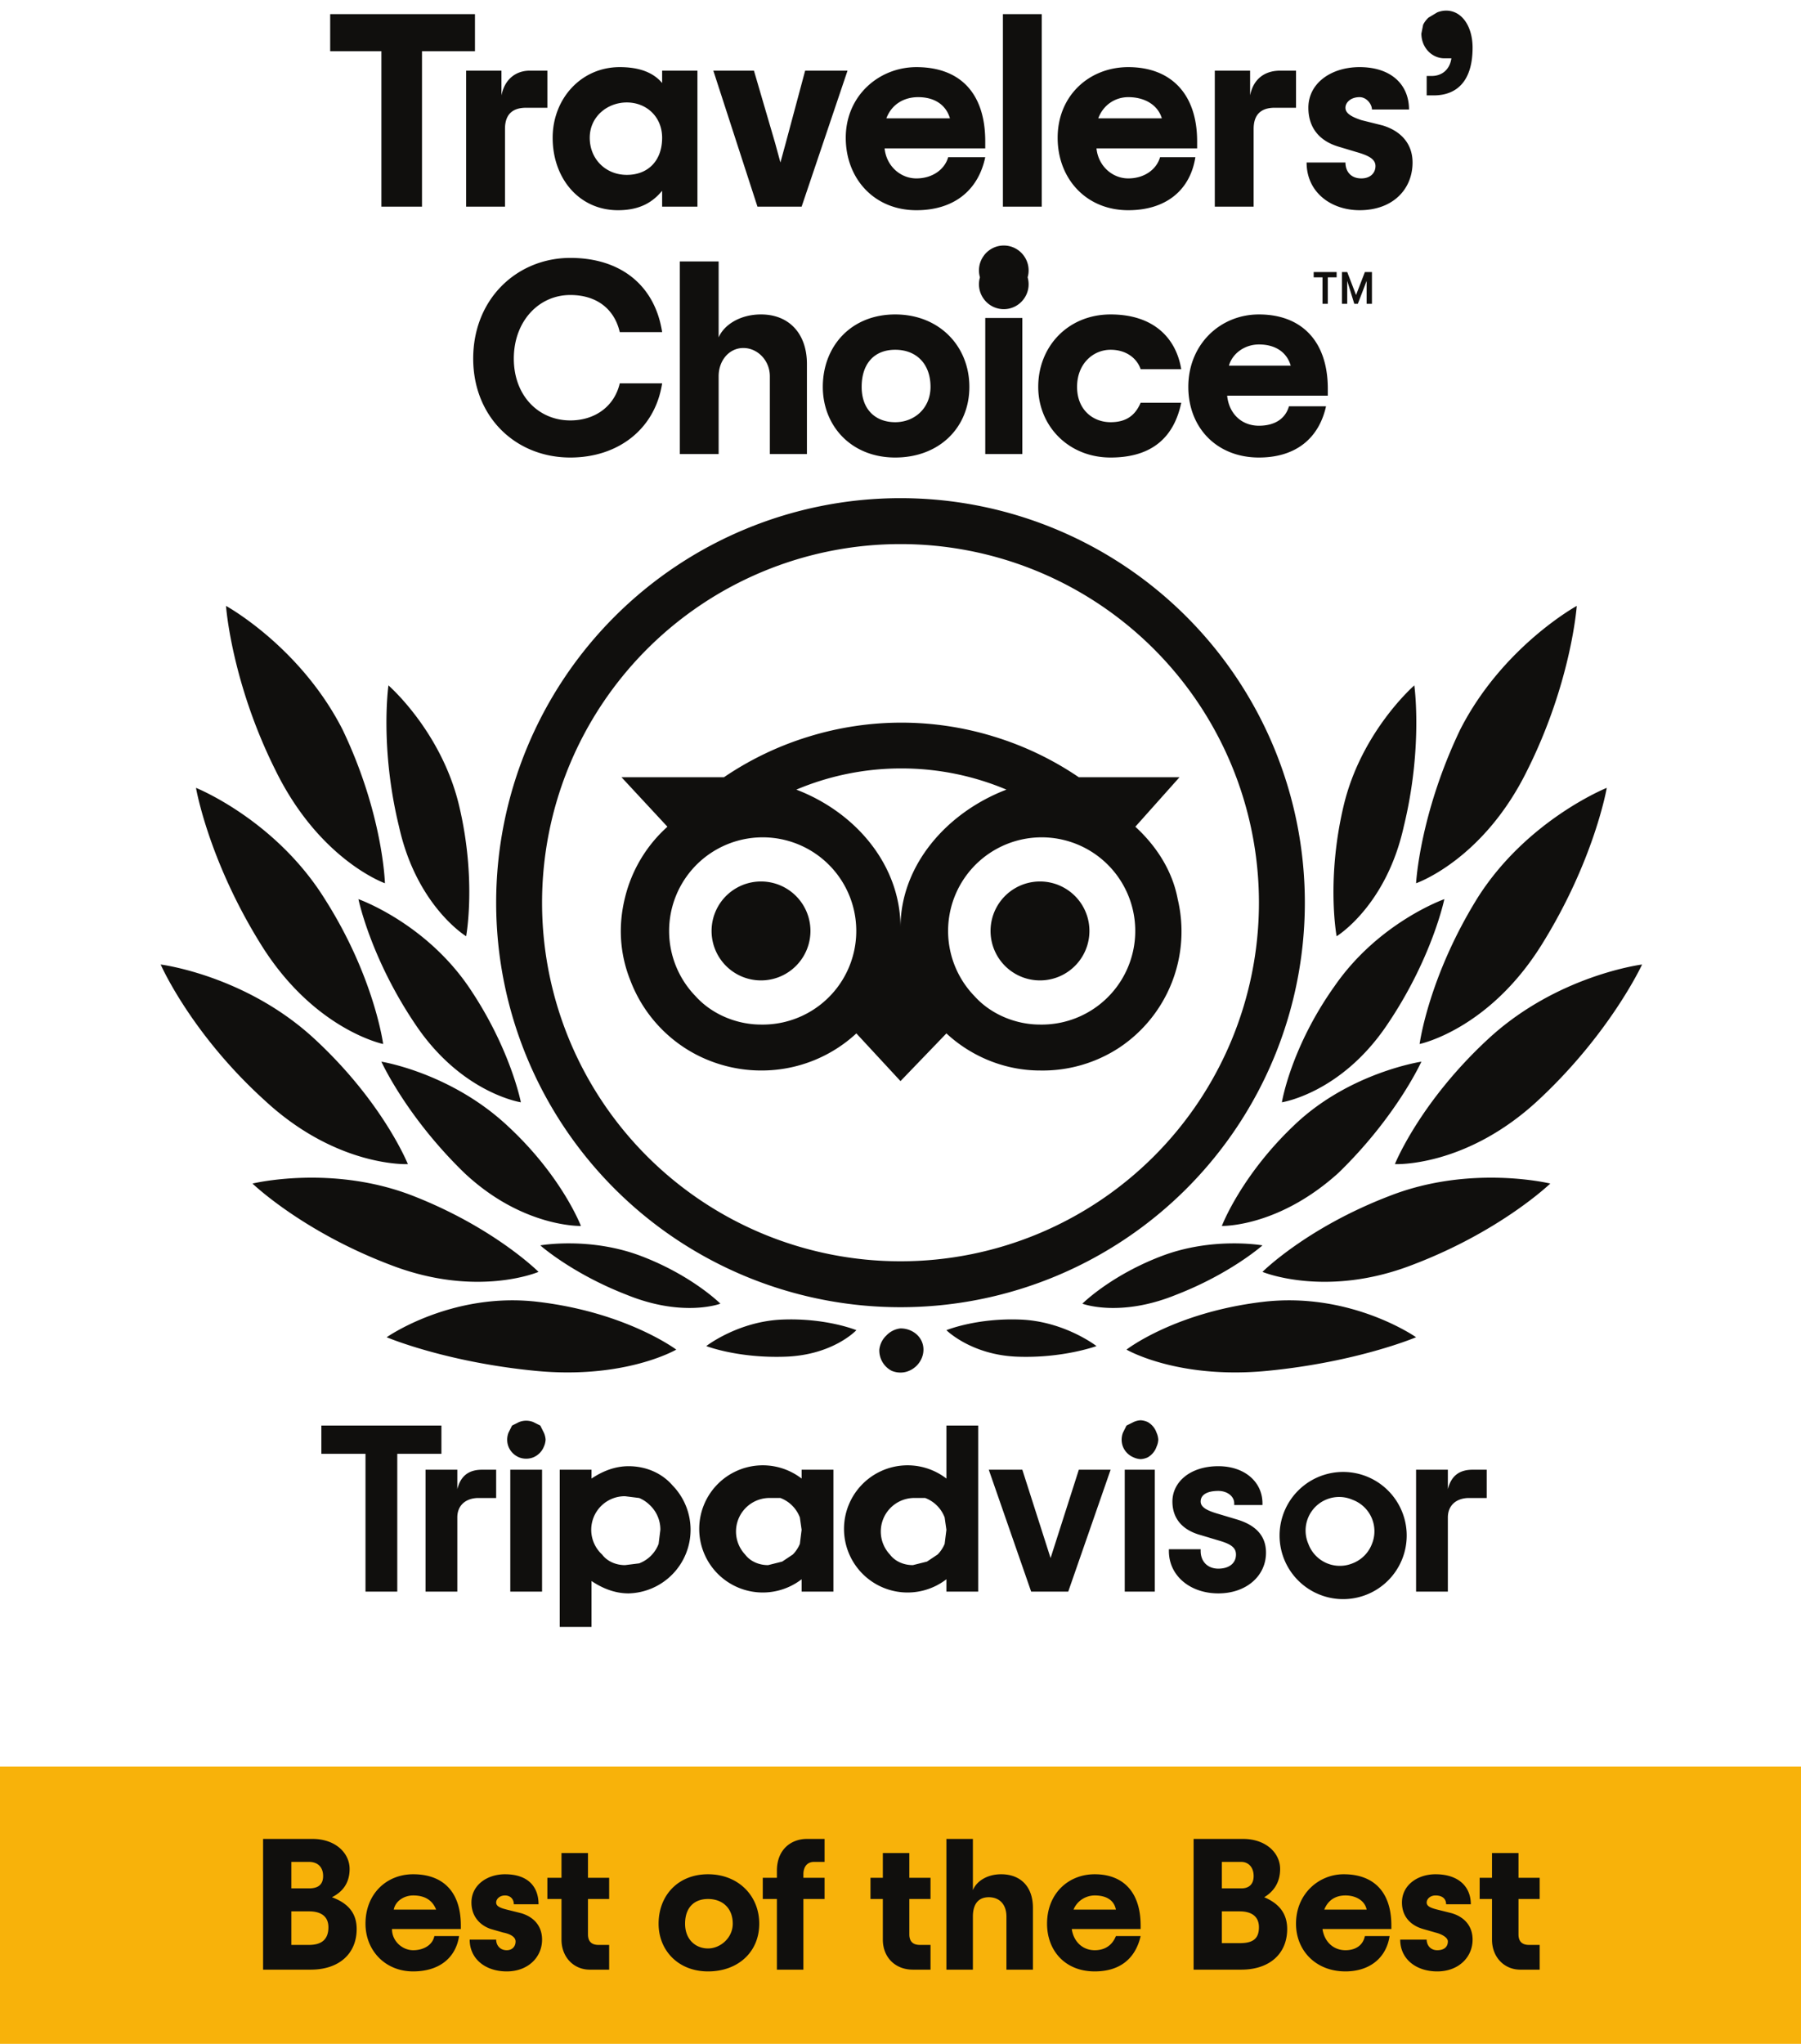
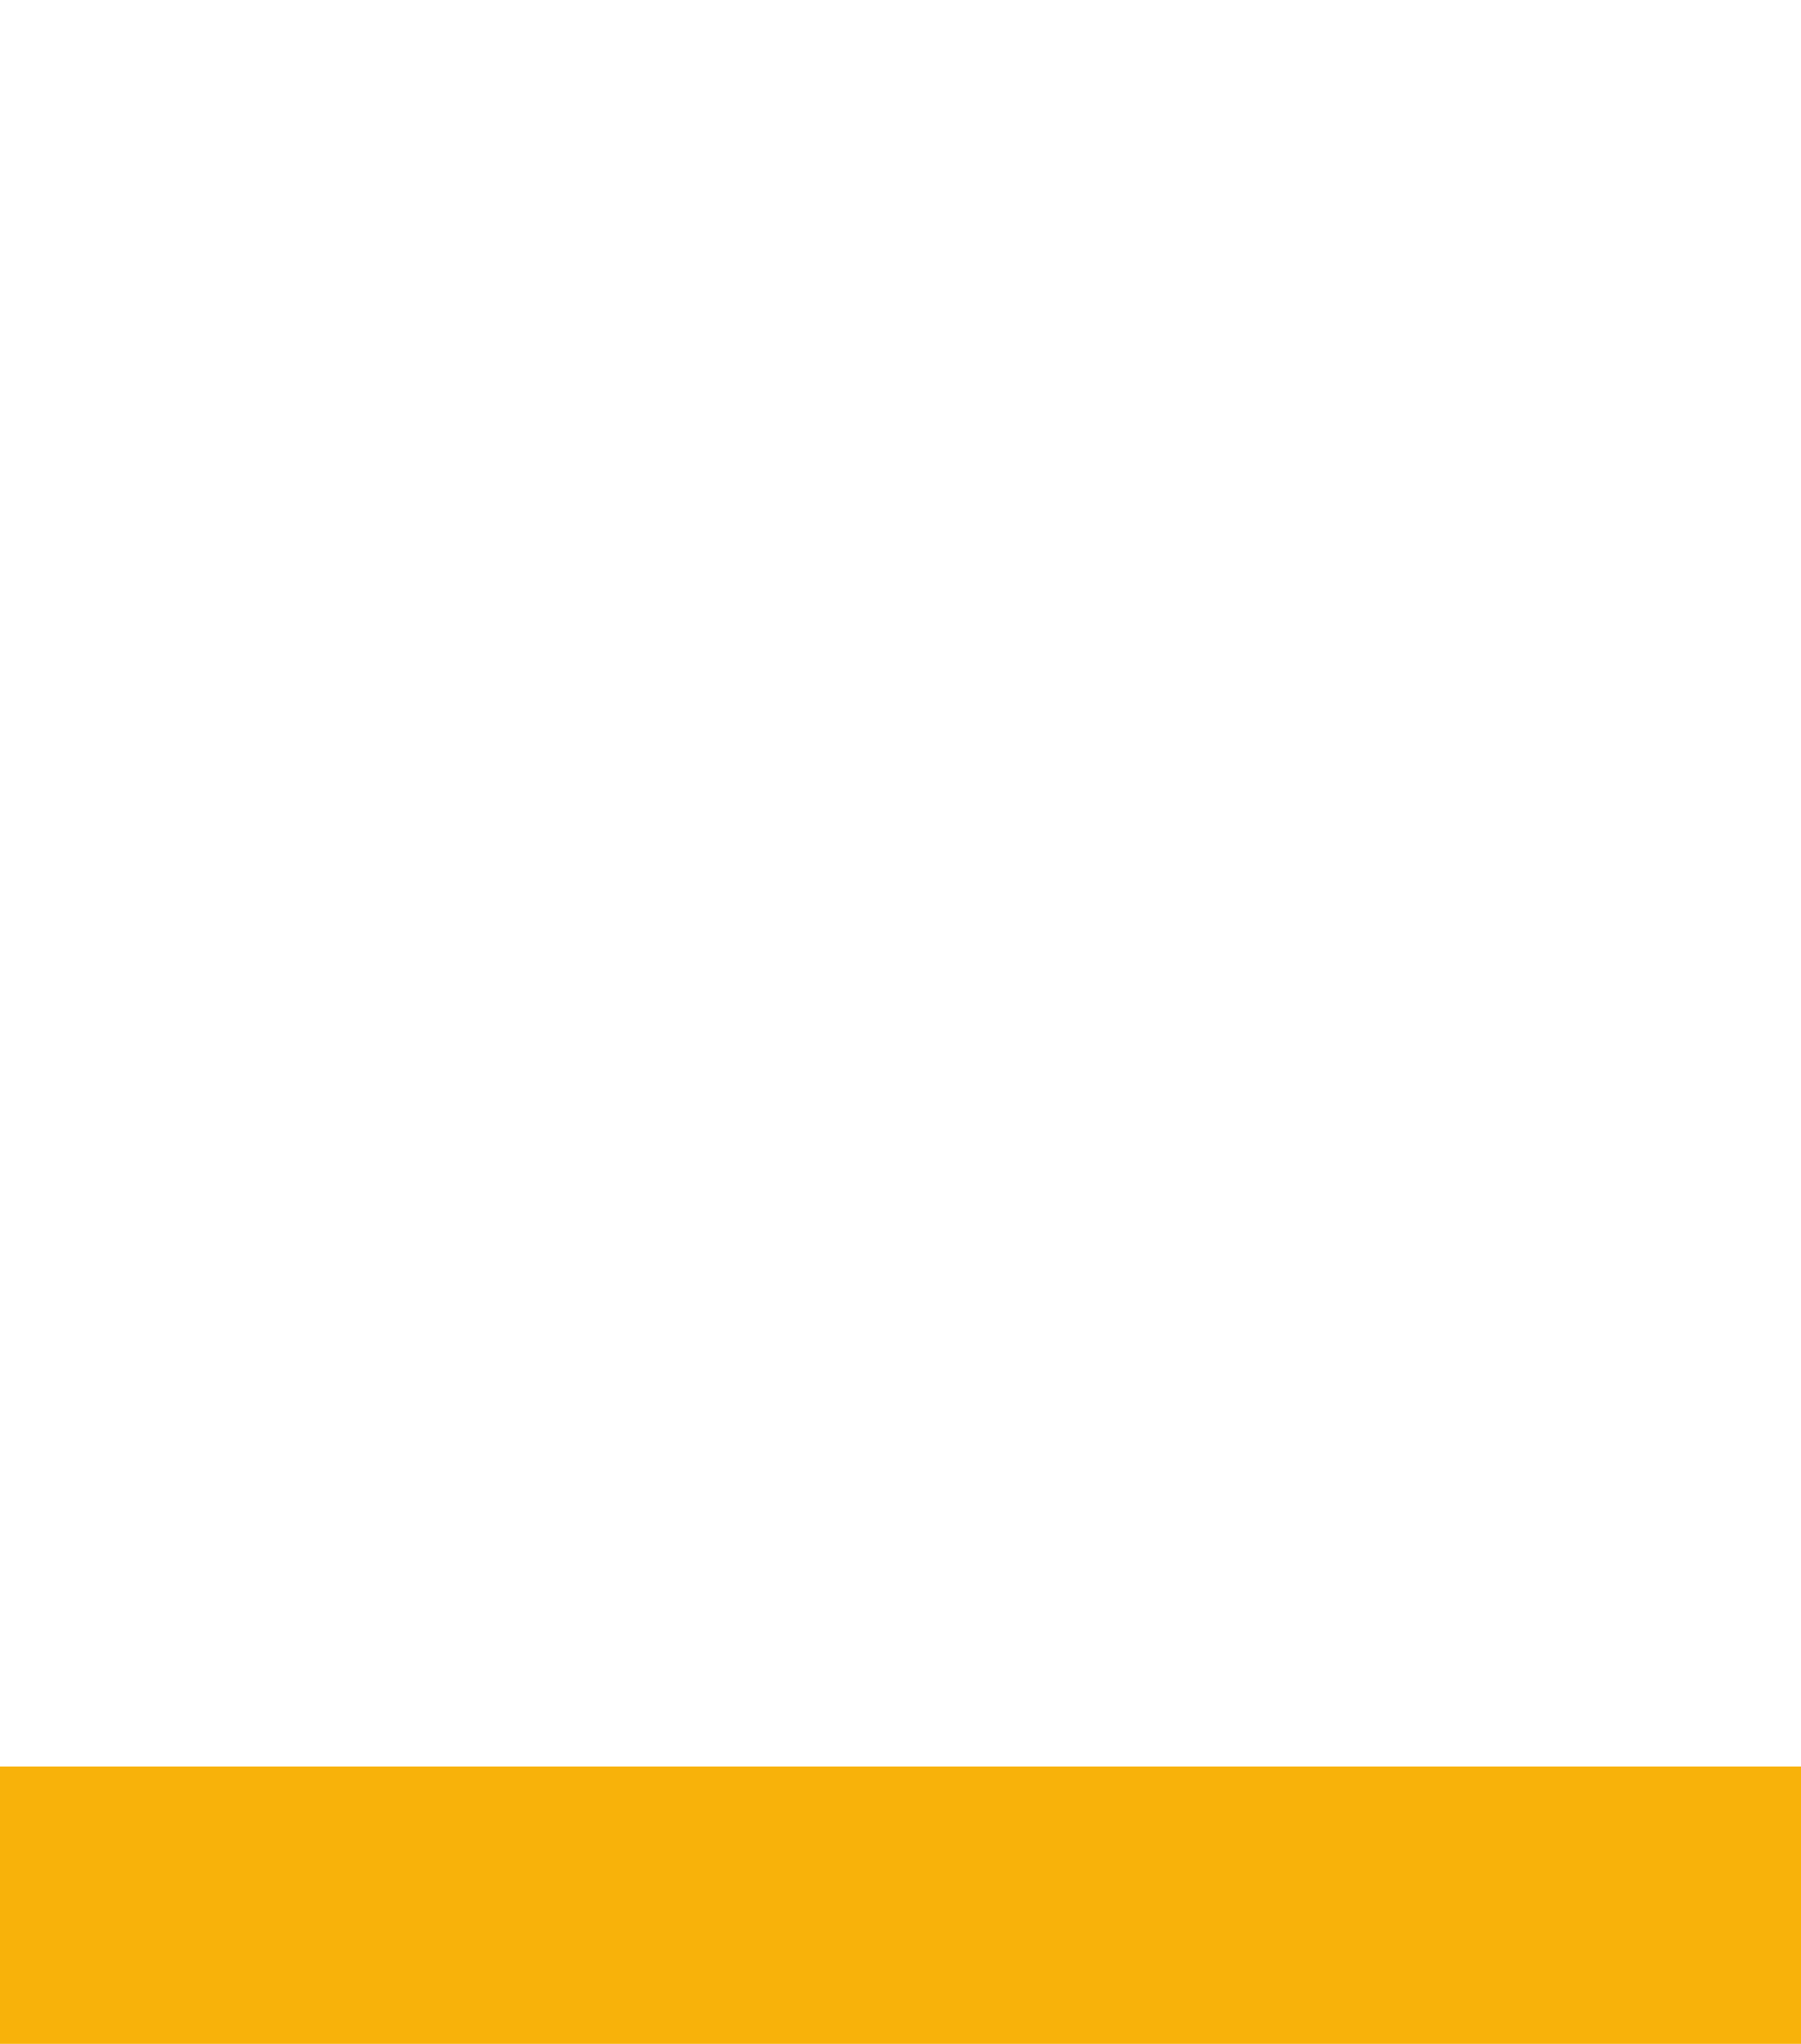
<svg xmlns="http://www.w3.org/2000/svg" width="1020" height="1157">
-   <path d="M1020 1157H0V-188h1020v1345z" fill="#fff" />
  <path d="M1020 1157H0v-157h1020v157z" fill="#f8b20a" />
  <g fill-rule="evenodd" fill="#100f0d">
-     <path d="M149 1041h28c13 0 21 8 21 17 0 8-4 13-10 16 8 3 14 8 14 18 0 14-10 23-26 23h-27v-74zm26 28c5 0 8-2 8-7s-3-8-8-8h-10v15h10zm0 32c7 0 11-3 11-10 0-6-4-9-11-9h-10v19h10zm86-9h-39c0 7 6 12 12 12s11-3 12-8h14c-2 13-12 20-26 20-16 0-27-12-27-27 0-17 12-28 27-28 17 0 27 10 27 29v2zm-38-11h24c-2-5-6-8-13-8-5 0-10 3-11 8zm43 17h15c0 3 2 6 6 6 3 0 5-2 5-5 0-2-2-4-7-5l-7-2c-6-2-11-7-11-15 0-10 9-16 19-16 13 0 19 7 19 17h-14c0-3-2-5-5-5s-5 2-5 4 2 3 6 4l8 2c7 2 12 7 12 15 0 10-8 18-20 18s-21-7-21-18zm67-23v20c0 4 2 6 6 6h6v14h-11c-9 0-16-7-16-17v-23h-8v-12h8v-14h15v14h12v12h-12zm40 14c0-16 11-28 28-28s29 12 29 28-12 27-29 27-28-12-28-27zm42 0c0-9-6-14-14-14s-13 5-13 14 6 14 13 14 14-6 14-14zm40-28v2h12v12h-12v40h-15v-40h-8v-12h8v-4c0-12 8-18 17-18h10v13h-6c-4 0-6 3-6 7zm60 14v20c0 4 2 6 6 6h6v14h-10c-10 0-17-7-17-17v-23h-7v-12h7v-14h15v14h12v12h-12zm21-34h15v29c2-5 8-9 16-9 11 0 18 7 18 19v35h-15v-30c0-7-4-11-10-11s-9 4-9 11v30h-15v-74zm110 51h-39c1 7 6 12 13 12 6 0 10-3 12-8h14c-3 13-12 20-26 20-17 0-27-12-27-27 0-17 12-28 27-28 16 0 26 10 26 29v2zm-38-11h24c-1-5-5-8-12-8-5 0-10 3-12 8zm68-40h28c13 0 21 8 21 17 0 8-4 13-9 16 7 3 13 8 13 18 0 14-10 23-26 23h-27v-74zm27 28c4 0 7-2 7-7s-3-8-7-8h-11v15h11zm-1 31c7 0 11-2 11-9 0-6-4-9-11-9h-10v18h10zm86-8h-39c1 7 6 12 13 12 6 0 10-3 11-8h14c-2 13-12 20-25 20-17 0-28-12-28-27 0-17 13-28 27-28 17 0 27 10 27 29v2zm-38-11h24c-1-5-6-8-12-8s-10 3-12 8zm43 17h15c0 3 2 6 6 6s6-2 6-5c0-2-3-4-7-5l-7-2c-7-2-12-7-12-15 0-10 9-16 19-16 13 0 20 7 20 17h-14c0-3-2-5-6-5-3 0-5 2-5 4s2 3 6 4l8 2c7 2 12 7 12 15 0 10-8 18-20 18s-21-7-21-18zm67-23v20c0 4 2 6 6 6h6v14h-11c-9 0-16-7-16-17v-23h-7v-12h7v-14h15v14h12v12h-12zM390-27l23-22c7-6 9-9 9-15 0-7-5-11-11-11-8 0-12 5-13 11h-9c1-11 9-19 22-19s21 7 21 18c0 8-4 14-12 21l-17 15h29v9h-42v-7zm52-24c0-18 13-32 32-32s32 14 32 32c0 19-14 33-32 33s-32-14-32-33zm54 0c0-15-10-24-22-24s-23 9-23 24 11 24 23 24 22-9 22-24zm19 24l24-22c6-6 9-9 9-15 0-7-5-11-12-11s-12 5-12 11h-9c0-11 8-19 21-19s21 7 21 18c0 8-4 14-11 21l-18 15h30v9h-43v-7zm52-24c0-18 14-32 32-32s32 14 32 32c0 19-13 33-32 33s-32-14-32-33zm55 0c0-15-11-24-23-24s-22 9-22 24 10 24 22 24 23-9 23-24zM510 282a229 229 0 110 458 229 229 0 010-458zm0 432a203 203 0 100-406 203 203 0 000 406zm157-205a79 79 0 01-33 84 79 79 0 01-45 13c-20 0-39-8-53-21l-26 27-25-27a79 79 0 01-54 21c-16 0-32-5-45-14a79 79 0 01-29-37c-6-15-7-31-3-47a79 79 0 0124-40l-26-28h58a178 178 0 0148-23 178 178 0 01105 0 178 178 0 0148 23h57l-25 28c12 11 21 25 24 41zm-78 71a53 53 0 10-37-16c9 10 23 16 37 16zm28-53a28 28 0 11-56 0 28 28 0 0156 0zm-186 53a53 53 0 10-37-16c9 10 23 16 37 16zm139-133a153 153 0 00-59-12 153 153 0 00-60 12c34 13 59 43 59 78 0-35 26-65 60-78zm-111 80a28 28 0 11-56 0 28 28 0 0156 0zM303 776c-51-5-84-19-84-19s37-26 86-20c50 6 78 27 78 27s-29 17-80 12zm-82-60c-50-19-78-46-78-46s45-11 91 7 71 43 71 43-35 15-84-4zm-71-93c-42-38-59-77-59-77s48 6 87 42 53 71 53 71-40 2-81-36zm-2-88c-30-48-37-89-37-89s45 18 73 63c28 44 33 82 33 82s-39-8-69-56zm8-99c-25-50-28-93-28-93s42 23 66 70c23 48 24 87 24 87s-37-13-62-64zm107 228c-33-32-47-63-47-63s38 6 70 35 43 58 43 58-33 1-66-30zm92 69c-31-12-49-28-49-28s28-5 57 6 45 27 45 27-21 8-53-5zm90 35c-27 1-45-6-45-6s18-14 43-15 42 6 42 6-13 14-40 15zM236 581c-26-38-33-72-33-72s37 13 62 49c24 35 30 66 30 66s-33-5-59-43zm-10-113c-11-45-6-80-6-80s30 26 40 68 4 74 4 74-28-17-38-62zm412 296s27-21 77-27 87 20 87 20-33 14-84 19-80-12-80-12zm77-44s25-25 72-43c46-18 91-7 91-7s-28 27-78 46c-49 19-85 4-85 4zm75-61s14-35 53-71 87-42 87-42-18 39-59 77-81 36-81 36zm14-68s5-38 33-83c28-44 73-62 73-62s-7 41-37 89-69 56-69 56zM802 500s2-39 25-87c24-47 66-70 66-70s-3 43-28 93c-25 51-63 64-63 64zM692 694zm42-58c31-29 71-35 71-35s-14 31-47 63c-31 28-60 30-66 30 0 0 11-29 42-58zm-43 58h1-1zm-78 44s16-16 45-27 57-6 57-6-18 16-49 28c-32 13-53 5-53 5zm-77 15s17-7 42-6 43 15 43 15-19 7-45 6-40-15-40-15zm190-129s5-31 30-66c25-36 62-49 62-49s-7 34-33 72-59 43-59 43zm31-94s-6-32 4-74 40-68 40-68 5 35-6 80c-10 45-38 62-38 62zM523 764c0 7-6 13-13 13a13 13 0 01-5-1 13 13 0 01-7-12 13 13 0 014-8 13 13 0 018-4c7 0 13 5 13 12zm-250 68h8v16h-10c-7 0-12 4-12 11v42h-18v-69h18v11c2-8 7-11 14-11zm16 0h18v69h-18v-69zm92 9a36 36 0 01-25 61c-8 0-15-3-21-7v26h-18v-89h18v5c6-4 13-7 21-7 10 0 19 4 25 11zm-19 44a19 19 0 0011-11l1-8a19 19 0 00-6-14 19 19 0 00-6-4l-8-1a19 19 0 00-13 33c3 4 8 6 13 6l8-1zm355-6c0 13-11 23-27 23s-28-10-28-24v-1h18v1c0 6 4 10 10 10s10-3 10-8c0-4-3-6-10-8l-10-3c-11-3-16-10-16-19 0-11 10-20 26-20 15 0 25 9 25 21v1h-16v-1c0-4-4-7-9-7-6 0-10 2-10 6 0 3 3 5 10 7l10 3c14 4 17 12 17 19zm-263-47h18v69h-18v-7a36 36 0 110-57v-5zm-11 52l6-4a19 19 0 004-6l1-8-1-7a19 19 0 00-11-11h-7a19 19 0 00-13 32c3 4 8 6 13 6l8-2zm93-77h18v94h-18v-7a36 36 0 110-57v-30zm-11 77l6-4a19 19 0 004-6l1-8-1-7a19 19 0 00-11-11h-7a19 19 0 00-13 32c3 4 8 6 13 6l8-2zm112-52h17v69h-17v-69zm146 9a36 36 0 11-51 50 36 36 0 0151-50zm-17 44a19 19 0 0011-11 19 19 0 00-11-25 19 19 0 00-25 25 19 19 0 0025 11zm68-53h8v16h-10c-7 0-12 4-12 11v42h-18v-69h18v11c2-8 7-11 14-11zm-584-9h-25v78h-18v-78h-25v-16h68v16zm361 9h18l-24 69h-21l-24-69h19l16 50 16-50zm-302-17a11 11 0 01-1 4 11 11 0 01-6 6 11 11 0 01-8 0 11 11 0 01-6-6 11 11 0 010-8l2-4 4-2a11 11 0 018 0l4 2 2 4a11 11 0 011 4zm347 0a11 11 0 01-1 4 11 11 0 01-5 6 11 11 0 01-4 1 11 11 0 01-4-1 11 11 0 01-6-6 11 11 0 010-8l2-4 4-2a11 11 0 014-1 11 11 0 014 1 11 11 0 015 6 11 11 0 011 4zM269 29h-30v88h-23V29h-29V8h82v21zm41 11v21h-12c-8 0-12 4-12 12v44h-22V40h20v14c2-10 9-14 16-14h10zm3 38c0-22 16-40 38-40 11 0 19 3 24 9v-7h20v77h-20v-9c-5 6-12 11-25 11-22 0-37-18-37-41zm62 0c0-12-9-20-20-20s-21 8-21 20 9 21 21 21 20-8 20-21zm29-38h23l12 41 3 11 3-11 11-41h24l-26 77h-25l-25-77zm154 44h-57c1 10 9 17 18 17s16-5 18-12h21c-4 19-18 30-39 30-24 0-40-18-40-41 0-24 19-40 40-40 25 0 39 15 39 42v4zm-56-17h36c-2-7-8-12-18-12-8 0-15 4-18 12zm66-59h22v109h-22V8zm110 76h-57c1 10 9 17 18 17s16-5 18-12h20c-3 19-17 30-38 30-24 0-40-18-40-41 0-24 18-40 40-40 24 0 39 15 39 42v4zm-56-17h36c-2-7-9-12-19-12-7 0-14 4-17 12zm112-27v21h-12c-8 0-12 4-12 12v44h-22V40h20v14c2-10 9-14 17-14h9zm6 52h22c0 5 3 9 9 9 5 0 8-3 8-7s-4-6-11-8l-10-3c-10-3-17-10-17-22 0-14 13-23 29-23 18 0 28 10 28 24h-21c0-3-3-7-7-7-5 0-8 3-8 6s3 5 9 7l12 3c10 3 17 10 17 21 0 15-11 27-30 27-16 0-30-10-30-27zm68-49h3c5 0 10-3 11-10h-4c-7 0-13-6-13-14l1-5a14 14 0 013-4l5-3a14 14 0 015-1c9 0 15 9 15 21 0 19-9 27-22 27h-4V43zM268 203c0-34 25-57 55-57 29 0 48 16 52 42h-24c-3-13-13-21-28-21-18 0-32 15-32 36s14 35 32 35c14 0 25-8 28-21h24c-4 26-25 42-52 42-31 0-55-23-55-56zm117-55h22v43c3-7 12-13 24-13 16 0 26 11 26 28v51h-21v-44c0-9-7-16-15-16s-14 7-14 16v44h-22V148zm81 71c0-23 16-41 41-41s42 18 42 41-17 40-42 40-41-18-41-40zm61 0c0-13-8-21-20-21s-19 8-19 21 8 20 19 20 20-8 20-20zm31-39h21v77h-21v-77zm-3-23a14 14 0 012-12 14 14 0 0123 0 14 14 0 012 12 14 14 0 01-2 12 14 14 0 01-23 0 14 14 0 01-2-12zm33 62c0-23 17-41 41-41s37 13 40 31h-23c-2-6-8-11-17-11-10 0-19 8-19 21s9 20 19 20c9 0 14-4 17-11h23c-4 19-16 31-40 31s-41-18-41-40zm164 5h-57c1 10 8 17 18 17 9 0 15-4 17-11h21c-4 18-17 29-38 29-24 0-40-17-40-40 0-24 18-41 40-41 24 0 39 15 39 42v4zm-56-17h35c-2-7-8-12-18-12-8 0-15 5-17 12zm48-53h13v3h-5v15h-3v-15h-5v-3zm29 0h4v18h-3v-13l-5 13h-2l-4-13v13h-3v-18h3l5 13 5-13z" />
-   </g>
-   <path d="M332-122h352V-2H332v-120z" fill="#fff" />
+     </g>
</svg>